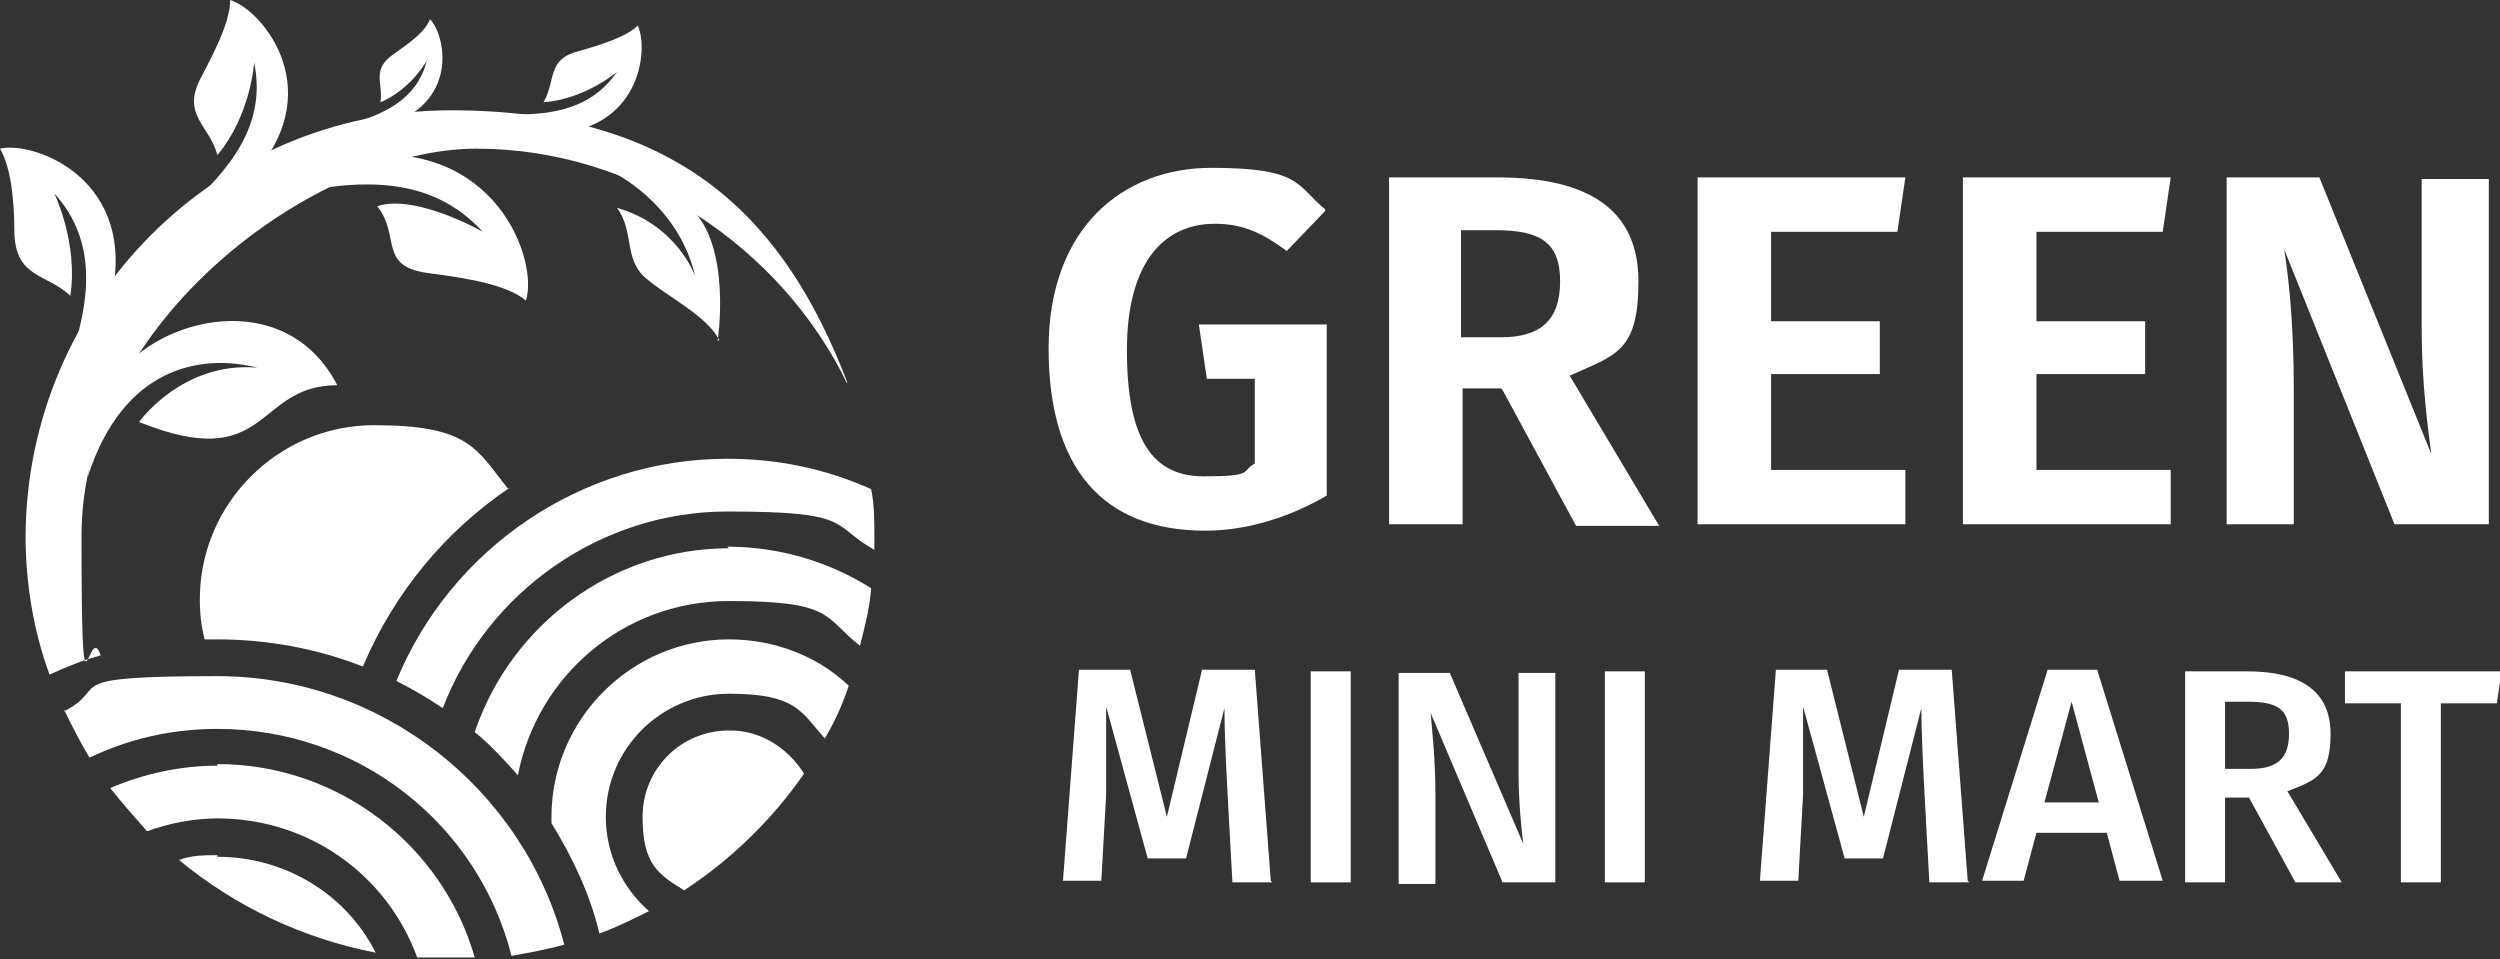
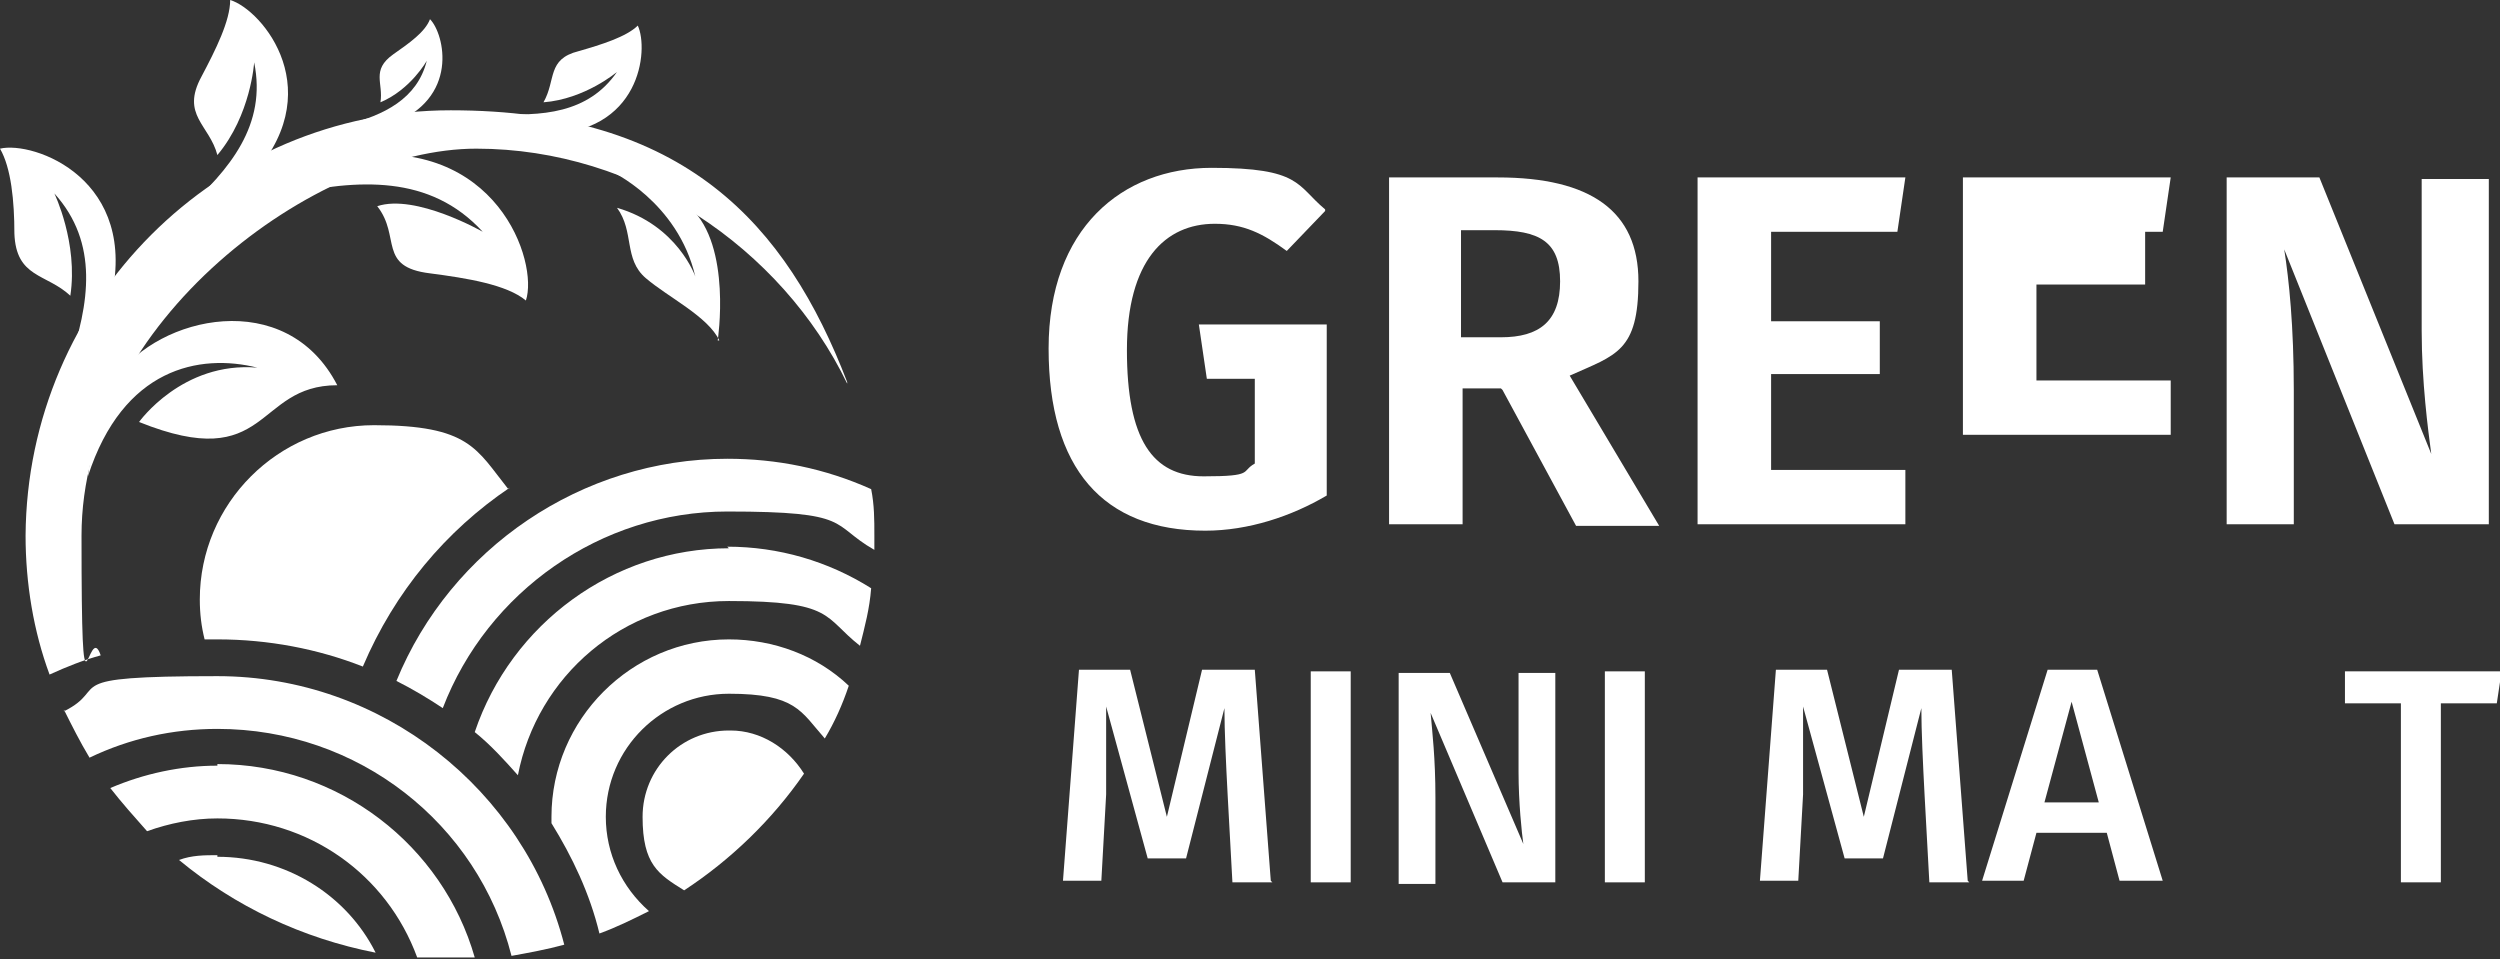
<svg xmlns="http://www.w3.org/2000/svg" id="Layer_1" data-name="Layer 1" viewBox="0 0 156.4 60">
  <rect x="0" y="0" width="156.4" height="60" fill="#333333" stroke="none" />
  <path d="M82.9,13.2l-2.4,2.5c-1.5-1.1-2.7-1.7-4.5-1.7-3.1,0-5.5,2.3-5.5,7.9s1.6,7.9,4.8,7.9,2.3-.3,3.2-.8v-5.3h-3l-.5-3.4h8v10.7c-2.2,1.3-4.9,2.2-7.6,2.2-6.4,0-9.8-3.9-9.8-11.4s4.6-11.3,10.2-11.3,5.3,1.1,7.1,2.6v.1Z" style="fill: #fff;" />
  <path d="M93.9,24.3h-2.4v8.5h-4.6V11.1h6.8c5.8,0,8.8,2.1,8.8,6.5s-1.4,4.6-4.3,5.9l5.6,9.4h-5.2l-4.6-8.5-.1-.1ZM91.5,21.1h2.4c2.4,0,3.7-1,3.7-3.5s-1.3-3.2-4.1-3.2h-2.1v6.7h.1Z" style="fill: #fff;" />
  <path d="M118.6,14.5h-7.8v5.6h6.8v3.3h-6.8v6h8.4v3.4h-13V11.1h13l-.5,3.4h-.1Z" style="fill: #fff;" />
-   <path d="M135.2,14.5h-7.8v5.6h6.8v3.3h-6.8v6h8.4v3.4h-13V11.1h13l-.5,3.4h-.1Z" style="fill: #fff;" />
+   <path d="M135.2,14.5h-7.8h6.8v3.3h-6.8v6h8.4v3.4h-13V11.1h13l-.5,3.4h-.1Z" style="fill: #fff;" />
  <path d="M155.7,32.8h-5.9l-6.9-17.2c.3,1.9.6,4.8.6,8.8v8.4h-4.2V11.1h5.8l7,17.3c-.2-1.5-.6-4.5-.6-7.7v-9.5h4.2v21.7-.1Z" style="fill: #fff;" />
  <path d="M79.6,55.2h-2.5l-.3-5.5c-.1-1.9-.2-4-.2-5.4l-2.4,9.4h-2.4l-2.6-9.5v5.5l-.3,5.4h-2.4l1-13.2h3.2l2.3,9.2,2.2-9.2h3.3l1,13.2.1.1Z" style="fill: #fff;" />
  <path d="M84.5,55.2h-2.5v-13.2h2.5v13.2Z" style="fill: #fff;" />
  <path d="M97.3,55.2h-3.3l-4.5-10.6c.1,1.2.3,2.8.3,5.3v5.4h-2.3v-13.2h3.2l4.6,10.7c-.1-.7-.3-2.6-.3-4.5v-6.2h2.3v13.2-.1Z" style="fill: #fff;" />
  <path d="M102.9,55.2h-2.5v-13.2h2.5v13.2Z" style="fill: #fff;" />
  <path d="M123.2,55.2h-2.5l-.3-5.5c-.1-1.9-.2-4-.2-5.4l-2.4,9.4h-2.4l-2.6-9.5v5.5l-.3,5.4h-2.4l1-13.2h3.2l2.3,9.2,2.2-9.2h3.3l1,13.2.1.1Z" style="fill: #fff;" />
  <path d="M131.8,52.1h-4.4l-.8,3h-2.6l4.1-13.2h3.1l4.1,13.2h-2.7l-.8-3h0ZM131.3,50.2l-1.7-6.3-1.7,6.3h3.4Z" style="fill: #fff;" />
-   <path d="M140.8,49.9h-1.6v5.3h-2.5v-13.2h3.9c3.4,0,5.2,1.3,5.2,3.9s-.9,2.9-2.7,3.6l3.4,5.7h-2.9l-2.9-5.3h.1ZM139.2,48.1h1.6c1.6,0,2.4-.6,2.4-2.2s-.8-2-2.6-2h-1.4v4.2Z" style="fill: #fff;" />
  <path d="M156.1,44h-3.4v11.2h-2.5v-11.2h-3.5v-2h9.8l-.3,2h-.1Z" style="fill: #fff;" />
  <path d="M53,24c-4.1-8.5-13.2-14.7-23.2-14.7S5.1,20.1,5.1,33.5s.4,5.1,1.2,7.5c-1.1.3-2.1.7-3.2,1.2-1-2.7-1.5-5.7-1.5-8.7.1-14.7,12-26.6,26.6-26.6s21,7.1,24.8,17v.1Z" style="fill: #fff;" />
  <path d="M7.3,23.6c2.6-3.8,10.6-5.7,13.8.5-5.2,0-4.2,5.6-12.4,2.3,0,0,2.7-3.8,7.4-3.4-3.6-.9-8.4,0-10.6,6.8,0,0,.4-4,1.8-6.2Z" style="fill: #fff;" />
  <path d="M17.8,12.2c4.6-1,9.1-1.3,12.4,2.3,0,0-4.2-2.4-6.6-1.6,1.5,1.9,0,3.8,3.3,4.2,2.3.3,4.8.7,6,1.7.8-2.4-1.8-10.3-11-9-3.6,1-4.1,2.5-4.1,2.5v-.1Z" style="fill: #fff;" />
  <path d="M11.5,13.2c2.9-2.6,5.2-5.4,4.4-9.3,0,0-.2,3.3-2.3,5.8-.5-1.9-2.3-2.5-1-4.9C13.5,3.1,14.4,1.3,14.4,0c2,.6,6.4,5.8,1.1,11.3-2.4,1.9-4,1.9-4,1.9Z" style="fill: #fff;" />
  <path d="M4.3,22.8c1.3-3.8,1.9-7.6-.9-10.7,0,0,1.5,3.1,1,6.4-1.5-1.4-3.4-1.1-3.5-3.9C.9,12.6.7,10.5,0,9.3c2.1-.5,8.8,1.9,6.9,9.6-1.2,3-2.6,3.8-2.6,3.8v.1Z" style="fill: #fff;" />
  <path d="M30.8,7.1c3.1.2,6,0,7.8-2.6,0,0-2,1.7-4.6,1.9.8-1.4.2-2.7,2.2-3.2,1.4-.4,3-.9,3.7-1.6.7,1.5.2,6.8-5.9,6.8-2.4-.3-3.3-1.2-3.3-1.2l.1-.1Z" style="fill: #fff;" />
  <path d="M21.7,7.8c2.3-.6,4.4-1.6,5-4,0,0-1,1.8-2.9,2.6.2-1.2-.6-2,.8-3,1-.7,2-1.4,2.3-2.2.9.9,1.9,5-2.5,6.6-1.9.4-2.7,0-2.7,0Z" style="fill: #fff;" />
  <path d="M44.9,21.3s.9-5.9-1.7-8.3c-2.1-1.9-5-2.3-5-2.3,0,0,4.2,1.9,5.3,6.6,0,0-1.1-3.2-4.9-4.3,1.1,1.5.4,3.2,1.8,4.4,1.4,1.2,3.9,2.4,4.6,3.9h-.1Z" style="fill: #fff;" />
  <path d="M45.6,40c-6.1,0-11.1,5-11.1,11.1s0,.2,0,.4c1.3,2.1,2.4,4.4,3,6.9,1.1-.4,2.1-.9,3.1-1.4-1.7-1.5-2.7-3.6-2.7-5.9,0-4.3,3.5-7.7,7.7-7.7s4.5,1.1,6,2.8c.6-1,1.1-2.1,1.5-3.3-2-1.9-4.7-2.9-7.5-2.9Z" style="fill: #fff;" />
  <path d="M45.6,34.3c-7.2,0-13.6,4.7-15.9,11.5,1,.8,1.9,1.8,2.7,2.7,1.2-6.2,6.6-10.9,13.2-10.9s5.9,1,8.2,2.8c.3-1.2.6-2.3.7-3.6-2.7-1.7-5.8-2.6-9-2.6l.1.1Z" style="fill: #fff;" />
  <path d="M24.8,42.6c1,.5,2,1.1,2.9,1.7,2.8-7.3,9.9-12.3,17.8-12.3s6.4.8,9.2,2.4v-.9c0-1,0-1.9-.2-2.9-2.9-1.3-5.9-1.9-9-1.9-9.1,0-17.3,5.6-20.7,13.9Z" style="fill: #fff;" />
  <path d="M4,44.4c.5,1,1,2,1.6,3,2.5-1.2,5.2-1.8,8-1.8,8.8,0,16.3,5.9,18.4,14.2,1.1-.2,2.2-.4,3.3-.7-2.5-9.7-11.4-16.8-21.7-16.8s-6.6.7-9.6,2.2v-.1Z" style="fill: #fff;" />
  <path d="M13.6,47.9c-2.3,0-4.6.5-6.7,1.4.7.9,1.5,1.8,2.3,2.7,1.4-.5,2.9-.8,4.4-.8,5.7,0,10.6,3.5,12.5,8.7h3.6c-2-7-8.5-12.1-16.1-12.1v.1Z" style="fill: #fff;" />
  <path d="M45.6,45.7c-3,0-5.4,2.4-5.4,5.4s1,3.6,2.6,4.6c2.9-1.9,5.5-4.4,7.5-7.3-1-1.6-2.7-2.7-4.6-2.7h-.1Z" style="fill: #fff;" />
  <path d="M13.6,53.5c-.8,0-1.6,0-2.4.3,3.5,2.9,7.7,4.9,12.3,5.8-1.8-3.6-5.6-6-9.9-6v-.1Z" style="fill: #fff;" />
  <path d="M31.9,30.5c-4,2.7-7.2,6.5-9.2,11.2-2.8-1.1-5.9-1.7-9.1-1.7s-.5,0-.8,0c-.2-.8-.3-1.6-.3-2.5,0-6,4.9-10.9,10.9-10.9s6.4,1.5,8.4,4l.1-.1Z" style="fill: #fff;" />
</svg>